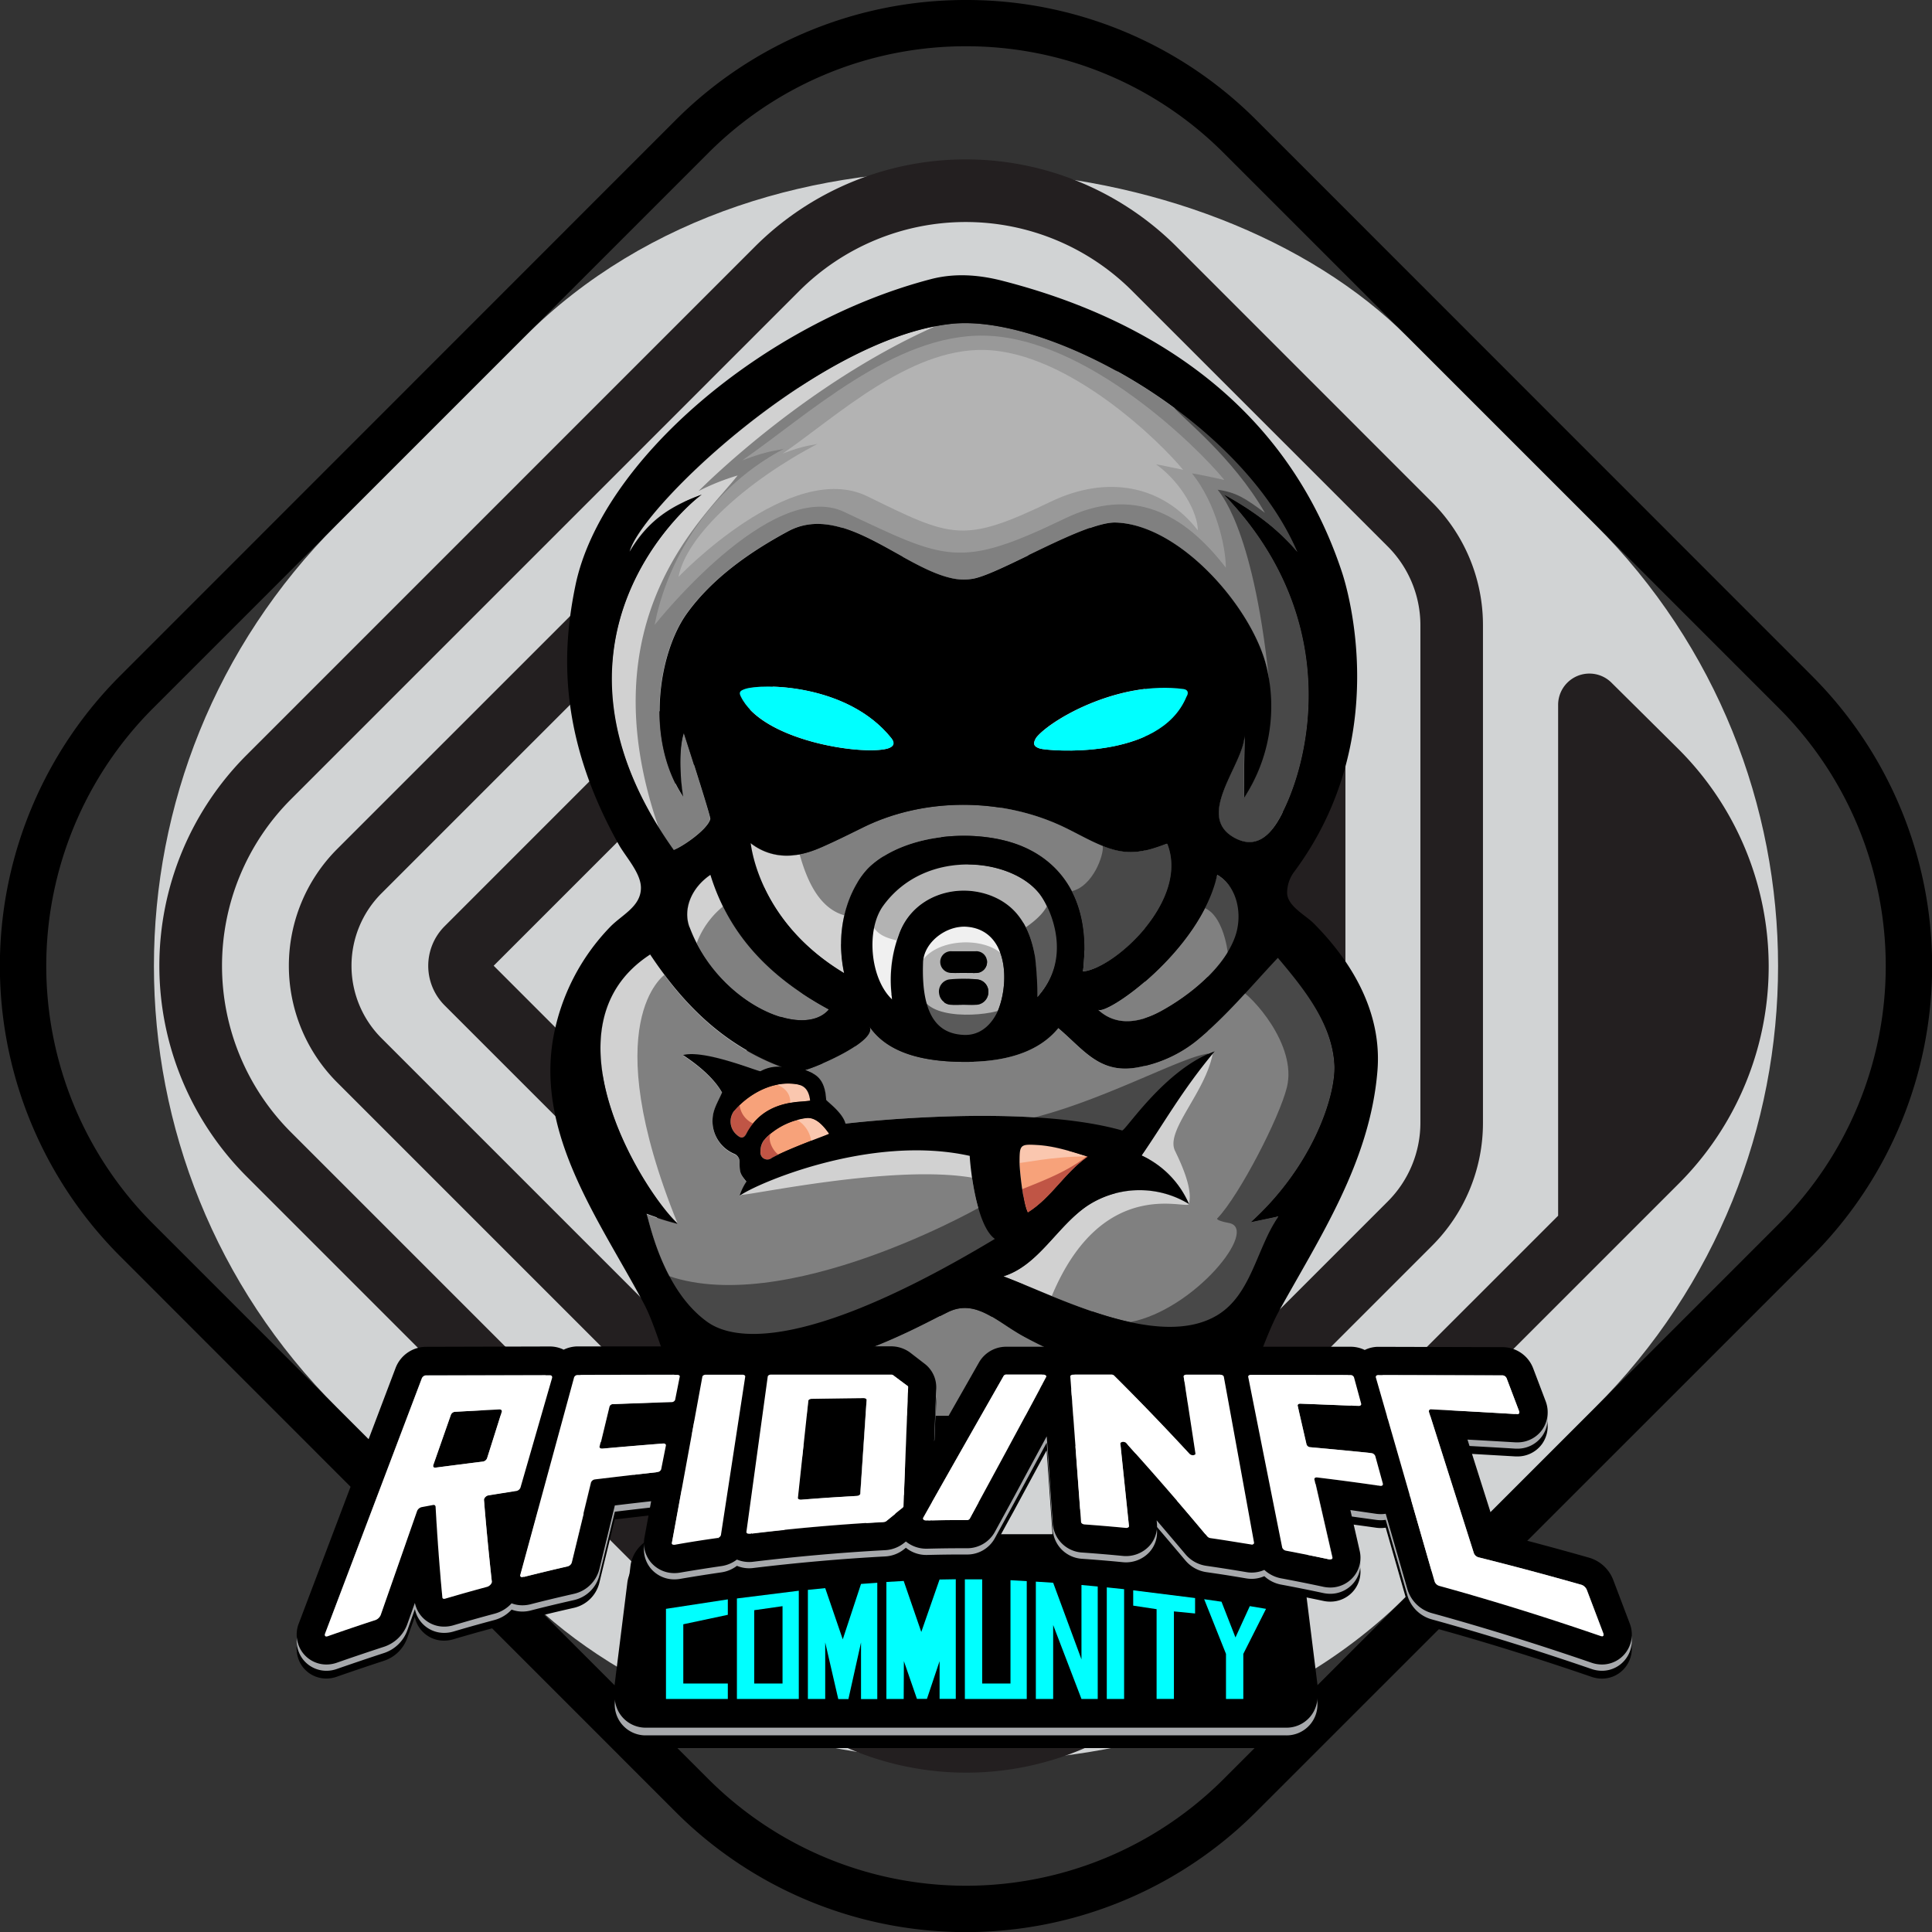
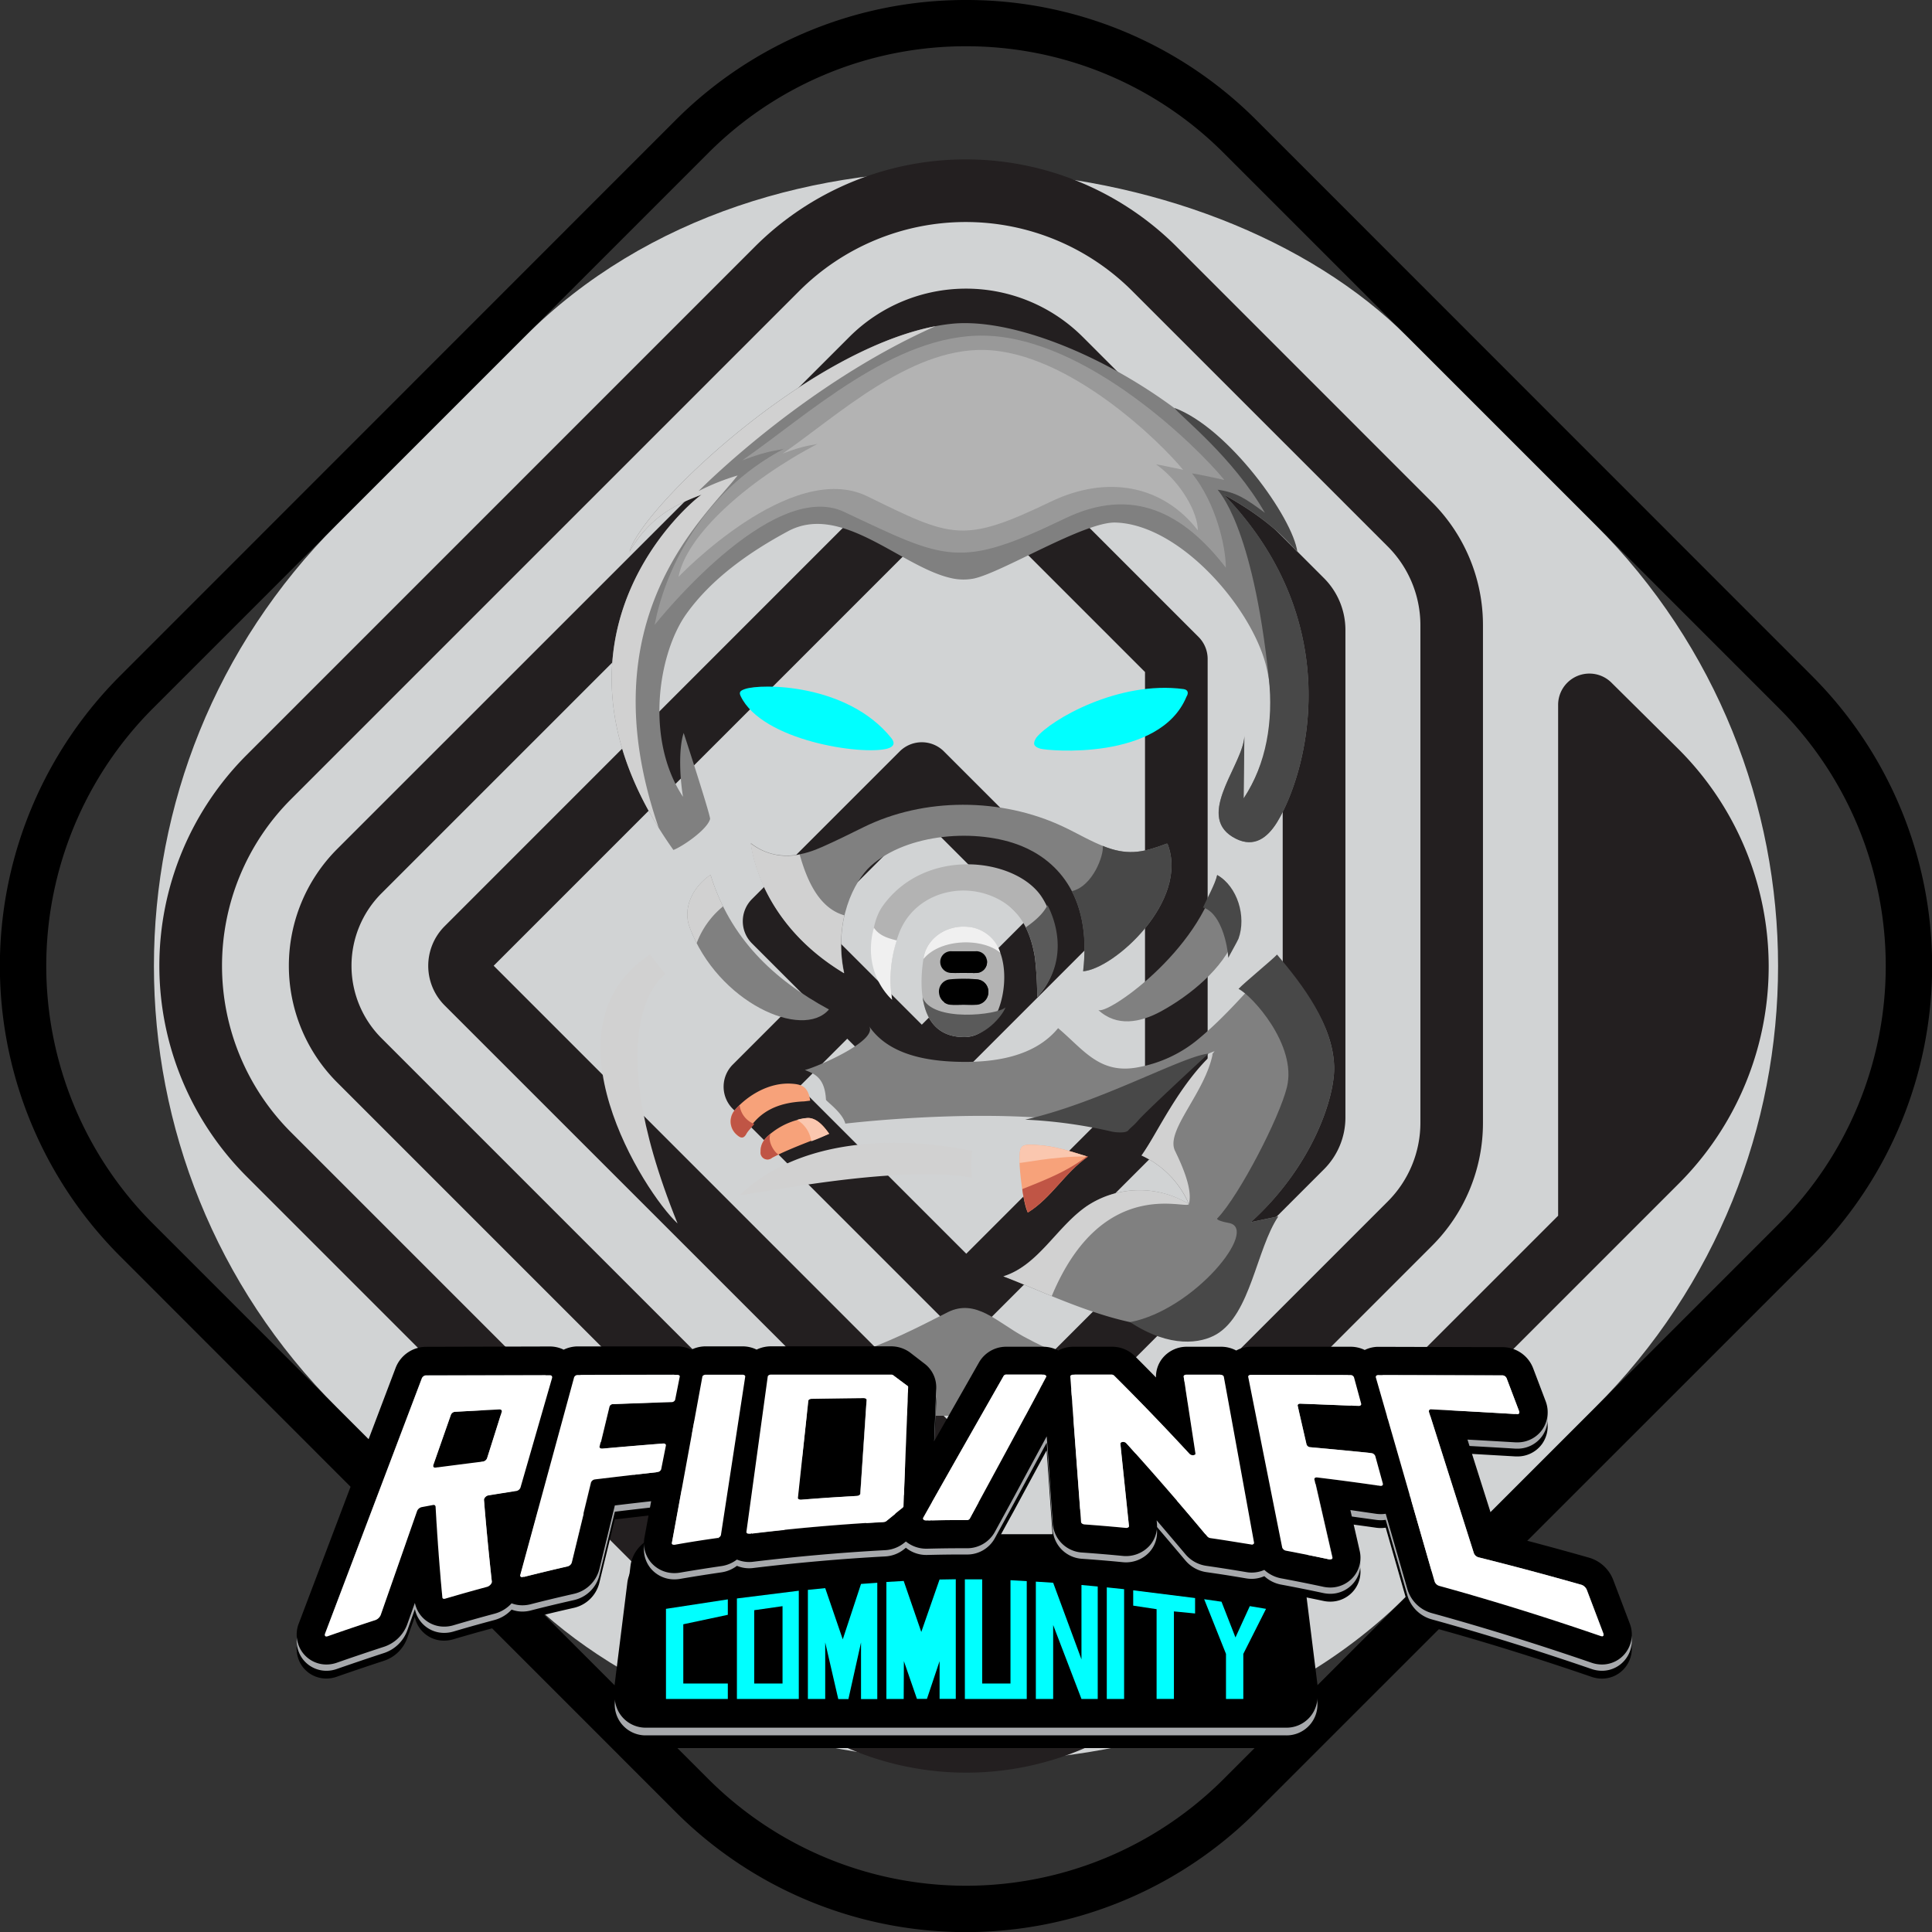
<svg xmlns="http://www.w3.org/2000/svg" id="Layer_1" data-name="Layer 1" viewBox="0 0 512 512">
  <rect x="0" y="0" width="512" height="512" fill="#333333" stroke="none" />
  <defs>
    <style>.cls-1{fill:#d1d3d4;}.cls-2{fill:#231f20;}.cls-3{fill:gray;}.cls-4{fill:#d1d1d1;}.cls-5{fill:#f7a27a;}.cls-6{fill:#c05545;}.cls-7{fill:#fac7af;}.cls-8{fill:#b3b3b3;}.cls-9{fill:#5a5a5a;}.cls-10{fill:#f0f0f0;}.cls-11{fill:#484848;}.cls-12{fill:#999;}.cls-13{fill:aqua;}.cls-14{fill:#a7a9ac;}.cls-15{fill:#fff;}</style>
  </defs>
  <rect class="cls-1" x="55.36" y="54.91" width="401.28" height="401.28" rx="165.47" transform="translate(-105.72 256.32) rotate(-45)" />
  <path d="M256,11.81a96.3,96.3,0,0,1,68.29,28.28L471.46,187.26a96.59,96.59,0,0,1,0,136.58L324.29,471a96.57,96.57,0,0,1-136.58,0L40.54,323.84a96.59,96.59,0,0,1,0-136.58L187.71,40.09A96.3,96.3,0,0,1,256,11.81M256-.45a108.52,108.52,0,0,0-77,31.88L31.88,178.6a108.74,108.74,0,0,0,0,153.91L179,479.68a108.78,108.78,0,0,0,153.92,0L480.12,332.51a108.73,108.73,0,0,0,0-153.91L333,31.43A108.52,108.52,0,0,0,256-.45Z" transform="translate(0 0.45)" />
  <path class="cls-2" d="M250.16,288.71l39.14-39.14a8.32,8.32,0,0,0,0-11.75l-39.14-39.13a8.29,8.29,0,0,0-11.74,0l-39.14,39.13a8.3,8.3,0,0,0,0,11.74l13.51,13.52L194.2,281.67a8.29,8.29,0,0,0,0,11.74l56,56a8.3,8.3,0,0,0,11.74,0l55.67-55.67a8.3,8.3,0,0,0,2.43-5.87V174.2a8.26,8.26,0,0,0-2.43-5.87l-51.06-51.07a14.86,14.86,0,0,0-21,0L117.84,245a14.84,14.84,0,0,0,0,21L245.58,393.71a14.84,14.84,0,0,0,21,0l84.24-84.24a19.41,19.41,0,0,0,5.73-13.83V166.55a19.43,19.43,0,0,0-5.73-13.83l-63.9-63.9a43.76,43.76,0,0,0-61.81,0L89.33,224.57a43.77,43.77,0,0,0,0,61.82L225.16,422.22a43.77,43.77,0,0,0,61.82,0l92.49-92.49A46,46,0,0,0,393,297V165.32a46,46,0,0,0-13.55-32.73L311.76,64.88a79.05,79.05,0,0,0-111.66,0L65.33,199.66a79,79,0,0,0,0,111.65L200.24,446.22a79,79,0,0,0,111.65,0l133-133a81.37,81.37,0,0,0-.25-115.32l-17.58-17.43a8.29,8.29,0,0,0-14.14,5.89V321.73L300.15,434.48a62.4,62.4,0,0,1-88.16,0L77.07,299.57a62.41,62.41,0,0,1,0-88.17L211.85,76.62a62.4,62.4,0,0,1,88.16,0l67.72,67.71a29.52,29.52,0,0,1,8.69,21V297a29.49,29.49,0,0,1-8.7,21l-92.48,92.49a27.14,27.14,0,0,1-38.34,0L101.07,274.65a27.15,27.15,0,0,1,0-38.33L236.83,100.56a27.13,27.13,0,0,1,38.33,0l63.9,63.9a3,3,0,0,1,.87,2.09V295.64a2.94,2.94,0,0,1-.87,2.09l-83,83L130.83,255.48,256.06,130.25l47.38,47.39V284.43L256.07,331.8l-44.26-44.26,12.72-12.72,13.89,13.89A8.3,8.3,0,0,0,250.16,288.71Zm-33.27-45,27.4-27.4,27.4,27.39-27.4,27.4Z" transform="translate(0 0.45)" />
  <path class="cls-3" d="M219.68,267.07c-14.8-8-26.24-19-31.38-35.68-5,3.4-7.35,9-5.55,13.88C190.17,265.22,212.72,275.24,219.68,267.07Z" transform="translate(0 0.45)" />
  <path class="cls-4" d="M191.62,239.75a57.09,57.09,0,0,1-3.32-8.36c-5,3.4-7.35,9-5.55,13.88a41.36,41.36,0,0,0,1.87,4.23A23,23,0,0,1,191.62,239.75Z" transform="translate(0 0.45)" />
  <path class="cls-5" d="M204.82,299.51c-1.71,1.27-3.32,2.73-3.25,5.2a1.84,1.84,0,0,0,3,1.69c4.66-2.57,14.93-6.18,15.18-6.38-1.55-2.22-3.51-4.37-5.87-4.18A19,19,0,0,0,204.82,299.51Z" transform="translate(0 0.45)" />
  <path class="cls-6" d="M201.57,304.71a1.84,1.84,0,0,0,3,1.69c.52-.29,1.11-.59,1.74-.89-1-.51-3-3.36-2.12-5.48C202.72,301.19,201.51,302.57,201.57,304.71Z" transform="translate(0 0.45)" />
  <path class="cls-7" d="M213.84,295.84a10.49,10.49,0,0,0-2.61.49A7.83,7.83,0,0,1,215,302a48.1,48.1,0,0,0,4.72-2C218.16,297.8,216.2,295.65,213.84,295.84Z" transform="translate(0 0.45)" />
  <path class="cls-8" d="M256.34,245.16c-5.5-.49-10.73,3-11.58,8.23-1.23,7.63-1.36,21,10.78,21,5.78,0,8.41-5.52,9.2-7.71C267.55,259,266.78,246.08,256.34,245.16Zm-4.17,6.5c2.14,0,4.27,0,6.41,0a2.82,2.82,0,0,1,3,2.75,2.91,2.91,0,0,1-3,3c-1.13.06-2.25,0-3.38,0s-2,.05-3,0a2.93,2.93,0,0,1-3-2.95A2.84,2.84,0,0,1,252.17,251.66Zm9.75,11.08a3.37,3.37,0,0,1-3.38,3.11c-1.06.06-2.13,0-3.2,0h0c-1.06,0-2.13.06-3.19,0a3.34,3.34,0,0,1-3.29-3,3.25,3.25,0,0,1,2.72-3.69,40.41,40.41,0,0,1,7.54,0A3.28,3.28,0,0,1,261.92,262.74Z" transform="translate(0 0.45)" />
  <path class="cls-9" d="M244.49,263.85c.82,5.59,3.66,10.55,11,10.54,5.46,0,10.09-5.5,11-7.9C264.53,268.54,247,270.54,244.49,263.85Z" transform="translate(0 0.45)" />
  <path class="cls-10" d="M265.09,252.05a9.79,9.79,0,0,0-8.75-6.89c-5.5-.49-10.73,3-11.58,8.23,0,.09,0,.19,0,.28C249.17,248.29,260.28,248,265.09,252.05Z" transform="translate(0 0.45)" />
  <path class="cls-3" d="M188.18,216.59c.16-.59-4.7-15.82-7-22.8-1.23,3.65-1.18,10.73-.18,16.92-10.17-15.37-6.51-38.11.9-48.48,6.73-9.41,16.8-16.44,26.88-21.87,14.21-7.67,30,9.38,43.2,12.38a14.53,14.53,0,0,0,6,.15c7.44-1.51,29.33-15.1,37.63-14.86,16.91.49,35.8,22.1,39.87,37.77a44.61,44.61,0,0,1-5.92,35.34l.2-16.73c-.09,7.71-13.62,21.64-2.31,27.35,4.88,2.47,8.39-.21,10.91-4.24,7.64-12.27,19.45-52.12-14-86.87,6.53,3.63,13.73,8.4,19.4,15.2-15.1-35.32-66.13-63.19-91.62-60.49C217,89.08,170,133.91,166.82,145.74c4.73-8,10.4-11.91,19.14-15.11h0l.06,0-.06,0c-3.11,2-46.92,38.7-7.5,94.17C180.9,223.88,187.44,219.39,188.18,216.59Z" transform="translate(0 0.45)" />
  <path class="cls-4" d="M195.47,125.56a59.67,59.67,0,0,0-10.34,4.13s27.51-28.06,62.81-43.7c-34.58,6.62-78,48.39-81.12,59.75,4.73-8,10.4-11.91,19.14-15.11h0l.06,0-.06,0c-3,1.94-43.87,36.16-11.37,88.37C155.39,163.59,186.63,136.84,195.47,125.56Z" transform="translate(0 0.45)" />
  <path class="cls-11" d="M329.79,194.41a9.77,9.77,0,0,1-.14,1.39l.12-.19C329.78,195.21,329.78,194.81,329.79,194.41Z" transform="translate(0 0.45)" />
  <path class="cls-11" d="M324.42,130.65c6.53,3.63,13.73,8.4,19.4,15.2-1.16-9.06-18.31-32.94-32.61-38.21,1.54,2.17,15.53,13,24,27.81-5.13-3.78-7.47-5.4-12.5-6.12.07.45,9.23,8.82,13.57,50.19,1.15,11-.6,22.42-6.7,31.62l.18-15.53-.12.19c-1.43,7.89-12.83,20.58-2.17,26,4.88,2.47,8.39-.21,10.91-4.24C346,205.25,357.84,165.4,324.42,130.65Z" transform="translate(0 0.45)" />
  <path class="cls-3" d="M309.44,223.27c-.09-.24-.31-.13-.36-.11-5.61,2.11-9.7,3.16-15.7,1-4.06-1.46-7.77-3.73-11.67-5.56-16.33-7.69-36.82-7.8-53,.23-3.58,1.77-7.16,3.55-10.81,5.16-4.12,1.83-11.74,4.54-18.93-1,.27,1.86,2.7,21.18,24.77,34.43-2.91-13.88,2.67-24.43,7-28.37,9.66-8.72,28.3-10.07,40-5.29,8.1,3.32,18.79,12,16.34,33.2C295.24,256.3,315.21,238.33,309.44,223.27Z" transform="translate(0 0.45)" />
  <path class="cls-11" d="M309.44,223.27c-.09-.24-.31-.13-.36-.11-5.61,2.11-9.7,3.16-15.7,1l-1.15-.44c.41,2.22-2.56,10.72-8.2,12,2.64,5.09,4.08,12,3,21.22C295.24,256.3,315.21,238.33,309.44,223.27Z" transform="translate(0 0.45)" />
  <path class="cls-4" d="M211.92,226a15.65,15.65,0,0,1-13-2.95c.27,1.86,2.7,21.18,24.77,34.43a35.26,35.26,0,0,1,.08-15.36C216.87,240.21,213.72,232.39,211.92,226Z" transform="translate(0 0.45)" />
  <path class="cls-8" d="M274.26,253.25a92.49,92.49,0,0,1,.61,10.53c9.41-10.34,3.56-23.2.95-26.89-7.05-10-30.39-12.95-41.74,2.55-4.73,6.39-3.58,19.5,2.33,25A34.49,34.49,0,0,1,238,247.59c3.48-10.49,15.38-14.54,25-10.49C270.18,240.06,273.1,246.19,274.26,253.25Z" transform="translate(0 0.45)" />
  <path class="cls-9" d="M277.6,239.43c-1.24,2.45-3.53,4.31-5.76,5.88a27.83,27.83,0,0,1,2.42,7.94,92.49,92.49,0,0,1,.61,10.53C283,254.88,280.31,244.61,277.6,239.43Z" transform="translate(0 0.45)" />
  <path class="cls-10" d="M231.59,245.4c-2.26,8.22.63,15.15,4.82,19.08a33.87,33.87,0,0,1,1.24-15.7C235.54,248.23,233.1,247.64,231.59,245.4Z" transform="translate(0 0.45)" />
  <path class="cls-5" d="M209.79,286.74c-5.84-.39-11.56,2.95-15.2,7.14a4.63,4.63,0,0,0,.66,6.41c.93.84,1.77,1.14,2.52-.28,3.16-6,8.48-8.2,14.88-8.56.59,0,1.17-.12,2.06-.21C214.18,287.48,212.43,286.91,209.79,286.74Z" transform="translate(0 0.45)" />
  <path class="cls-6" d="M196,292.44a18.55,18.55,0,0,0-1.37,1.44,4.63,4.63,0,0,0,.66,6.41c.93.84,1.77,1.14,2.52-.28.38-.71,1.66-2,2.09-2.59A6.14,6.14,0,0,1,196,292.44Z" transform="translate(0 0.45)" />
-   <path class="cls-7" d="M214.71,291.24c-.53-3.76-2.28-4.33-4.92-4.5a14.66,14.66,0,0,0-3.8.25c1.71.8,3.5,2.06,3.44,4.83a25.34,25.34,0,0,1,3.22-.37C213.24,291.41,213.82,291.33,214.71,291.24Z" transform="translate(0 0.45)" />
  <path class="cls-3" d="M338.54,253.45c-7.06,7.48-13.7,15.62-21.73,22.09a34.63,34.63,0,0,1-14.76,6.76c-10.52,2.22-14.75-4.46-21.64-10.28-6.35,7.76-17.36,9.19-26.77,8.91-8.44-.25-18.29-2-23.34-9.46,2.66,3.94-14.81,11.26-17,11.62,2.22,1,5.27,1.71,5.59,7.89,0,.38,4.38,3.38,5.13,6.34,0,0,46.91-5.66,73.29,1.81.85.24,11.24-16.19,24.57-21-8.83,10.56-13.58,19.33-19.39,27.63a25.16,25.16,0,0,1,12.56,12.88,25.15,25.15,0,0,0-27,.5c-8.05,5.5-12.86,15.74-22.18,18.65,13.94,5.22,41,19.61,56.57,10.36,9.06-5.38,10.43-17.47,16.26-26.24l-7.23,1.52C348,308.48,353.89,290,353.56,282c-.44-11-7.88-20.22-15-28.61Z" transform="translate(0 0.45)" />
  <path class="cls-4" d="M315.06,318.64c1.08-3.78-1.72-10.11-3.67-14.12-2.61-5.35,8-15.31,10-25.75-9.09,8.48-14.71,21.08-18.85,27a25.16,25.16,0,0,1,12.56,12.88,25.15,25.15,0,0,0-27,.5c-8.05,5.5-12.86,15.74-22.18,18.65,3.55,1.33,8,3.25,12.8,5.23C292.1,310.9,314.52,320.25,315.06,318.64Z" transform="translate(0 0.45)" />
  <path class="cls-11" d="M271.67,296.27a127.29,127.29,0,0,1,23,3.17c.5.12,3.59.55,4.32-.31s1.46-1.25,2.69-2.71c2-2.31,15.61-14.92,18.6-17.65C313.37,279.43,291.41,291.82,271.67,296.27Z" transform="translate(0 0.45)" />
  <path class="cls-11" d="M353.56,282c-.44-11-8.05-21.1-15.13-29.48-1.34,1.44-8.8,7.55-10.21,9.1,3.57,1.73,15.52,14.86,12.84,26-2,8.2-12.69,28.78-18.36,34.71-.81.54,2,1.15,3,1.33,8.09,1.55-9.19,23-26.21,26.27,10.64,7,18.84,5.62,22.91,3.21,9.05-5.39,10.52-22.45,16.35-31.22l-7.23,1.52C348,308.48,353.89,290,353.56,282Z" transform="translate(0 0.45)" />
  <path class="cls-5" d="M288.3,306.08c-4.66-1.46-8.94-2.84-13.4-3.09-4.64-.27-4.7,0-4.71,4.7,0,1.79.89,10.64,2.19,13.2C278.68,317,282.11,310.38,288.3,306.08Z" transform="translate(0 0.45)" />
  <path class="cls-7" d="M288,306c-4.55-1.43-8.75-2.75-13.12-3-4.64-.27-4.7,0-4.71,4.7,0,.27,8.92-1.76,17.8-1.67Z" transform="translate(0 0.45)" />
  <path class="cls-5" d="M288,306l0,0h.11Z" transform="translate(0 0.45)" />
  <path class="cls-6" d="M288,306c-5.15,4-11,6.23-17.09,8.68a30.1,30.1,0,0,0,1.48,6.19c6.3-3.93,9.73-10.51,15.92-14.81l-.2-.07Z" transform="translate(0 0.45)" />
-   <path class="cls-3" d="M263.66,328c-5.24-3.78-6.66-20.83-6.66-22-26.5-5.89-57.17,7.65-61,10.6a14.39,14.39,0,0,1,1.82-3.78c-1.61-2.08-1.8-2.39-1.81-5a2.34,2.34,0,0,0-1.53-2.42,9.42,9.42,0,0,1-5.48-10.4c.33-1.95,1.5-3.75,2.36-5.79-3-5.42-9.9-9.56-10.33-9.93,5.67-1.52,19.86,4.39,20.52,4.29a9.6,9.6,0,0,1,5.76-1.15c-15.37-5.72-26.11-16.4-35-29.79-29.39,19.1-1.69,63,7.25,71.28a76.74,76.74,0,0,1-8.21-2.58c.72,1.81,4,19.68,15.72,28.46C190.86,352.52,206.58,362.25,263.66,328Z" transform="translate(0 0.45)" />
  <path class="cls-4" d="M257.61,304.57s-39.2-9.61-61.49,11.64c2.36.24,40.45-8.16,61.49-4.57A31,31,0,0,1,257.61,304.57Z" transform="translate(0 0.45)" />
-   <path class="cls-11" d="M259.79,319.39c-1.91,1.13-56.83,31.75-87.08,16.42,6.84,18.89,17.7,20,26.81,19.71,12.94-.36,33.06-7.74,65-26.92C264.51,326,260.82,323.65,259.79,319.39Z" transform="translate(0 0.45)" />
  <path class="cls-4" d="M176.31,257.71c-1.12-1.52-2.94-3.61-4-5.21-29.39,19.1-1.69,63,7.25,71.28C157.88,270.22,176,258,176.31,257.71Z" transform="translate(0 0.45)" />
  <path class="cls-3" d="M307.68,267.57c7.53-4.11,16.6-11.37,19.61-19.67,2.11-5.83.67-13.39-4.72-16.46C318.09,251.62,292.9,269,291,267.15,295.88,271.76,302.19,270.56,307.68,267.57Z" transform="translate(0 0.45)" />
  <path class="cls-11" d="M322.57,231.44c-.52,2.32-2.77,6.39-3.76,8.6,4.25,1.21,6.34,8.45,6.7,13.35.25-.55,2.5-4.51,2.71-5.08C330.33,242.48,328,234.51,322.57,231.44Z" transform="translate(0 0.45)" />
  <path class="cls-3" d="M271.33,353.78c-7.12-3.86-12.71-10.15-20.13-6.5-8.95,4.39-33.39,18.57-62.1,16.85,1.81,6,10.45,10.48,16.58,10.5l95.14.25c11.28,0,14.93-2.45,21.88-11.49C305,368,286.19,361.84,271.33,353.78Z" transform="translate(0 0.45)" />
  <path class="cls-11" d="M277.63,357c.31.68.59,1.36.84,2.06,1.89,5.12.27,10.52-3,14.56l-.9,1.23,26.22.07c11.28,0,14.93-2.45,21.88-11.49C307.39,367.38,291.3,363.33,277.63,357Z" transform="translate(0 0.45)" />
  <path d="M186,130.62l.06,0Z" transform="translate(0 0.45)" />
-   <path d="M341.1,236a9.3,9.3,0,0,1,1.84-5.37c26.23-35.24,14.11-75.13,12.74-79.3-17.55-53.38-64.75-70.87-90-77.36-6.37-1.64-12.73-2.08-19-.44-44.23,11.55-87.42,48.21-94.2,81.24-3.27,15.91-5.1,39,11.52,68.63,1.85,3.29,6,7.67,5.85,11.64-.14,4.84-5.13,7-8.2,10.2a56.67,56.67,0,0,0-15,29.16c-4.68,26.07,12.41,48.83,24,70.65,5.23,9.84,8.28,30.16,19.06,35.32,7.62,3.65,111.43,3.7,131.59.32,6.39-1.08,12.45-24.23,17.5-33.42,10.65-19.39,24.28-39.62,26.24-64,1.22-15.15-6.48-28.53-16.82-38.94C345.94,242,341,239.64,341.1,236ZM186,130.62h0c-8.74,3.2-14.41,7.13-19.14,15.11C170,133.91,217,89.08,252.2,85.36c25.49-2.7,76.52,25.17,91.62,60.49-5.67-6.8-12.87-11.57-19.4-15.2,33.42,34.75,21.61,74.6,14,86.87-2.52,4-6,6.71-10.91,4.24-11.31-5.71,2.22-19.64,2.31-27.35l-.2,16.73a44.61,44.61,0,0,0,5.92-35.34c-4.07-15.67-23-37.28-39.87-37.77-8.3-.24-30.19,13.35-37.63,14.86a14.53,14.53,0,0,1-6-.15c-13.24-3-29-20.05-43.2-12.38-10.08,5.43-20.15,12.46-26.88,21.87-7.41,10.37-11.07,33.11-.9,48.48-1-6.19-1.05-13.27.18-16.92,2.25,7,7.11,22.21,7,22.8-.74,2.8-7.28,7.29-9.69,8.2C139.07,169.32,182.88,132.63,186,130.62Zm84.71,93.15c-11.67-4.78-30.31-3.43-40,5.29-4.36,3.94-9.94,14.49-7,28.37-22.07-13.25-24.5-32.57-24.77-34.43,7.19,5.53,14.81,2.82,18.93,1,3.65-1.61,7.23-3.39,10.81-5.16,16.22-8,36.71-7.92,53-.23,3.9,1.83,7.61,4.1,11.67,5.56,6,2.16,10.09,1.11,15.7-1,.05,0,.27-.13.36.11,5.77,15.06-14.2,33-22.4,33.7C289.49,235.81,278.8,227.09,270.7,223.77Zm-7.62,13.33c-9.67-4-21.57,0-25,10.49a34.49,34.49,0,0,0-1.62,16.89c-5.91-5.54-7.06-18.65-2.33-25,11.35-15.5,34.69-12.52,41.74-2.55,2.61,3.69,8.46,16.55-.95,26.89a92.49,92.49,0,0,0-.61-10.53C273.1,246.19,270.18,240.06,263.08,237.1Zm1.66,29.58c-.79,2.19-3.55,7.39-9.33,7.13s-11.38-3.59-10.8-19.22c.2-5.34,6.23-9.92,11.73-9.43C266.78,246.08,267.55,259,264.74,266.68Zm-52.09,24.77c-6.4.36-11.72,2.6-14.88,8.56-.75,1.42-1.59,1.12-2.52.28a4.63,4.63,0,0,1-.66-6.41c3.64-4.19,9.36-7.53,15.2-7.14,2.64.17,4.39.74,4.92,4.5C213.82,291.33,213.24,291.41,212.65,291.45Zm7.06,8.57c-.25.2-10.52,3.81-15.18,6.38a1.84,1.84,0,0,1-3-1.69c-.07-2.47,1.54-3.93,3.25-5.2a19,19,0,0,1,9-3.67C216.2,295.65,218.16,297.8,219.71,300Zm-37-54.75c-1.8-4.85.53-10.48,5.55-13.88,5.14,16.69,16.58,27.68,31.38,35.68C212.72,275.24,190.17,265.22,182.75,245.27Zm14.66-63.12c4.29-1.51,27.15-1.51,38.79,13,1.07,1.33.7,2.28-1,2.78-6.87,1.87-33.28-2.09-38.92-13.87C195.73,182.91,196.23,182.57,197.41,182.15ZM274.63,195c3.89-4.82,21.88-15.16,39-12.87,1.28.17,1.36,1.11.8,2-7.05,17.12-36.91,14.39-38.82,13.79C273.87,197.4,273.66,196.6,274.63,195Zm47.94,36.4c5.39,3.07,6.83,10.63,4.72,16.46-3,8.3-12.08,15.56-19.61,19.67-5.49,3-11.8,4.19-16.7-.42C292.9,269,318.09,251.62,322.57,231.44ZM171.34,321.2a76.74,76.74,0,0,0,8.21,2.58c-8.94-8.29-36.64-52.18-7.25-71.28,8.9,13.39,19.64,24.07,35,29.79a9.6,9.6,0,0,0-5.76,1.15c-.66.1-14.85-5.81-20.52-4.29.43.37,7.29,4.51,10.33,9.93-.86,2-2,3.84-2.36,5.79a9.42,9.42,0,0,0,5.48,10.4,2.34,2.34,0,0,1,1.53,2.42c0,2.65.2,3,1.81,5a14.39,14.39,0,0,0-1.82,3.78c3.83-2.95,34.5-16.49,61-10.6,0,1.21,1.42,18.26,6.66,22-57.08,34.3-72.8,24.57-76.6,21.71C175.38,340.88,172.06,323,171.34,321.2Zm129.48,53.68-95.14-.25c-6.13,0-14.77-4.54-16.58-10.5,28.71,1.72,53.15-12.46,62.1-16.85,7.42-3.65,13,2.64,20.13,6.5,14.86,8.06,33.63,14.23,51.37,9.61C315.75,372.43,312.1,374.91,300.82,374.88Zm30.7-51.45,7.23-1.52c-5.83,8.77-7.2,20.86-16.26,26.24-15.55,9.25-42.63-5.14-56.57-10.36,9.32-2.91,14.13-13.15,22.18-18.65a25.15,25.15,0,0,1,27-.5,25.16,25.16,0,0,0-12.56-12.88c5.81-8.3,10.56-17.07,19.39-27.63-13.33,4.81-23.72,21.24-24.57,21-26.38-7.47-73.29-1.81-73.29-1.81-.75-3-5.11-6-5.13-6.34-.32-6.18-3.37-6.94-5.59-7.89,2.18-.36,19.65-7.68,17-11.62,5,7.5,14.9,9.21,23.34,9.46,9.41.28,20.42-1.15,26.77-8.91,6.89,5.82,11.12,12.5,21.64,10.28a34.63,34.63,0,0,0,14.76-6.76c8-6.47,14.67-14.61,21.73-22.09l.06-.06c7.08,8.39,14.52,17.65,15,28.61C353.89,290,348,308.48,331.52,323.43Zm-61.33-15.74c0-4.7.07-5,4.71-4.7,4.46.25,8.74,1.63,13.4,3.09-6.19,4.3-9.62,10.88-15.92,14.81C271.08,318.33,270.19,309.48,270.19,307.69Z" transform="translate(0 0.45)" />
  <path d="M259.12,259.1a40.41,40.41,0,0,0-7.54,0,3.25,3.25,0,0,0-2.72,3.69,3.34,3.34,0,0,0,3.29,3c1.06.07,2.13,0,3.19,0h0c1.07,0,2.14.05,3.2,0a3.37,3.37,0,0,0,3.38-3.11A3.28,3.28,0,0,0,259.12,259.1Z" transform="translate(0 0.45)" />
  <path d="M252.2,257.39c1,.06,2,0,3,0s2.25.05,3.38,0a2.91,2.91,0,0,0,3-3,2.82,2.82,0,0,0-3-2.75c-2.14,0-4.27,0-6.41,0a2.84,2.84,0,0,0-3,2.78A2.93,2.93,0,0,0,252.2,257.39Z" transform="translate(0 0.45)" />
  <path class="cls-12" d="M173.48,165.17s30.85-39.13,50.26-29.95c27.19,12.84,30.52,15.19,58.5,1.72,17.95-8.64,31.43-1.44,42.62,13.05,0-5.58-2.64-17.15-8.94-24.94-.21-.26,8.54,1.69,8.54,1.69C317.54,118.2,288,89,260.88,88.5c-23.95-.48-47.09,21.26-64.19,33.06,7.4-2.88,10.36-2.7,11.2-3.15C185.11,130.41,176,151.86,173.48,165.17Z" transform="translate(0 0.45)" />
  <path class="cls-8" d="M179.81,152.43s29.77-31.26,50.06-21.35c22.43,11,25.33,12.61,48.57,1.43,14.9-7.17,29.67-4.45,39,7.59,0-4.64-4.33-12.61-11-17.46-.23-.16,7.09,1.41,7.09,1.41-5.74-7.09-30.3-31.31-52.79-31.76-19.88-.4-39.1,17.66-53.3,27.45,6.15-2.39,8.6-2.24,9.3-2.61C197.79,127.09,181.94,141.38,179.81,152.43Z" transform="translate(0 0.45)" />
  <path class="cls-13" d="M235.21,197.93c1.69-.5,2.06-1.45,1-2.78-11.64-14.51-34.5-14.51-38.79-13-1.18.42-1.68.76-1.12,1.91C201.93,195.84,228.34,199.8,235.21,197.93Z" transform="translate(0 0.45)" />
  <path class="cls-13" d="M314.44,184.16c.56-.88.48-1.82-.8-2-17.13-2.29-35.12,8.05-39,12.87-1,1.56-.76,2.36,1,2.91C277.53,198.55,307.39,201.28,314.44,184.16Z" transform="translate(0 0.45)" />
  <path d="M335,410.69H177c-4.9,0-9.33,3.72-9.91,8.37L163,452.54a8.19,8.19,0,0,0,8.34,9.4H340.7a8.19,8.19,0,0,0,8.35-9.4l-4.17-33.48C344.3,414.41,339.87,410.69,335,410.69Z" transform="translate(0 0.45)" />
  <path d="M340.7,462.81H171.29a9.07,9.07,0,0,1-9.21-10.38L166.25,419c.63-5,5.46-9.13,10.78-9.13H335c5.32,0,10.15,4.1,10.78,9.13l4.17,33.48a9.07,9.07,0,0,1-9.22,10.38ZM177,411.57c-4.46,0-8.52,3.41-9,7.6l-4.17,33.48a7.45,7.45,0,0,0,1.74,5.94,7.53,7.53,0,0,0,5.73,2.47H340.7a7.53,7.53,0,0,0,5.74-2.47,7.45,7.45,0,0,0,1.74-5.94L344,419.17c-.52-4.19-4.58-7.6-9-7.6Z" transform="translate(0 0.45)" />
  <path class="cls-14" d="M335,408.2H177c-4.9,0-9.33,3.72-9.91,8.37L163,450.05a8.18,8.18,0,0,0,8.34,9.39H340.7a8.18,8.18,0,0,0,8.35-9.39l-4.17-33.48C344.3,411.92,339.87,408.2,335,408.2Z" transform="translate(0 0.45)" />
  <path d="M335,406.13H177c-4.9,0-9.33,3.72-9.91,8.36L163,448a8.19,8.19,0,0,0,8.34,9.4H340.7a8.19,8.19,0,0,0,8.35-9.4l-4.17-33.48C344.3,409.85,339.87,406.13,335,406.13Z" transform="translate(0 0.45)" />
  <path class="cls-13" d="M181.08,445.7h11.8v4.09H176.49V425.91l16.39-2.51v4.09L181.08,430Z" transform="translate(0 0.45)" />
  <path class="cls-13" d="M211.69,421.11v28.68h-16.4V423.16Zm-4.31,4.09-7.5,1.07V445.7h7.5Z" transform="translate(0 0.45)" />
  <path class="cls-13" d="M218.69,449.79H214.1V420.88l4.59-.46L223.34,434l4.84-14.69,4.31-.31v30.82h-4.31v-15l-3.34,15h-2.69l-3.46-15Z" transform="translate(0 0.45)" />
  <path class="cls-13" d="M239.49,449.79H234.9v-31l4.59-.27,4.66,13.52,4.84-13.9,4.3-.07v31.7H249v-10l-3.35,10H243l-3.46-10Z" transform="translate(0 0.45)" />
  <path class="cls-13" d="M267.79,418.32l4.31.24v31.23H255.7v-31.7l4.59,0V445.7h7.5Z" transform="translate(0 0.45)" />
  <path class="cls-13" d="M279.1,449.79h-4.59V418.7l4.59.3,7.5,20.3V419.59l4.31.4v29.8H286.6l-7.5-19.59Z" transform="translate(0 0.45)" />
  <path class="cls-13" d="M297.9,449.79h-4.59V420.22l4.59.48Z" transform="translate(0 0.45)" />
  <path class="cls-13" d="M306.51,426l-6.2-.94V421l16.4,2.05v4.09l-5.61-.55v23.19h-4.59Z" transform="translate(0 0.45)" />
  <path class="cls-13" d="M329.49,437.85v11.94H324.9V437.85l-5.78-14.49,4.59.66,3.7,9.47,3.8-8.3,4.3.72Z" transform="translate(0 0.45)" />
  <path d="M129.08,389.7q2-6.26,3.87-12.26a.5.5,0,0,0-.53-.69h0l-11.84.63a1.33,1.33,0,0,0-1.08.83l-4.64,13.26c-.15.42,0,.73.46.73h.11c4.22-.56,8.41-1.09,12.6-1.61A1.41,1.41,0,0,0,129.08,389.7Z" transform="translate(0 0.45)" />
  <path d="M228.86,373.8h0q-6.9.07-13.8.19c-.45,0-.84.24-.87.53l-2.76,25.69c0,.3.27.52.71.52h.1q7.43-.6,14.82-1c.48,0,.88-.3.91-.61q.87-12.94,1.67-24.83C229.65,374,229.3,373.8,228.86,373.8Z" transform="translate(0 0.45)" />
  <path d="M431.88,433.48l-3.66-9.66-.7-1.84a9.81,9.81,0,0,0-6.3-5.87h0c-8.18-2.33-16.4-4.54-24.47-6.59l-4.41-13.87-3.44-10.87,12.78.74.49,0a8,8,0,0,0,6.58-3.43,8.13,8.13,0,0,0,.86-7.48l-1.8-4.76-1.5-3.94a8.7,8.7,0,0,0-8-5.62q-16.49-.06-33-.09h0a8.31,8.31,0,0,0-3.64.83,8.58,8.58,0,0,0-3.7-.85l-26.36-.05h0a8.35,8.35,0,0,0-4,1,8.51,8.51,0,0,0-4-1h-9.06A8.26,8.26,0,0,0,308.1,363a7.83,7.83,0,0,0-1.89,5.3q-2.82-2.88-5.66-5.72h0a8.52,8.52,0,0,0-6-2.42H284.4a8.6,8.6,0,0,0-3.95,1,8.66,8.66,0,0,0-4-1h-9.73a8.31,8.31,0,0,0-7.25,4.1l-5.82,10.24q-3,5.25-6.08,10.68l.54-14a7.83,7.83,0,0,0-3.19-6.6l-3.75-2.79a8.48,8.48,0,0,0-5.08-1.67h0l-31.8,0a8.67,8.67,0,0,0-3.81.87,8.41,8.41,0,0,0-3.73-.86H187a8.58,8.58,0,0,0-3.78.88,8.28,8.28,0,0,0-3.73-.87h0l-26.37.05a8.57,8.57,0,0,0-3.74.87,8.19,8.19,0,0,0-3.68-.85h0q-16.46,0-32.87.09a8.7,8.7,0,0,0-8,5.62l-13.34,35.2L79.2,433.48A8.05,8.05,0,0,0,80,441a7.85,7.85,0,0,0,6.48,3.38,8.28,8.28,0,0,0,2.77-.48c4.2-1.47,8.42-2.89,12.55-4.24a9.83,9.83,0,0,0,6.12-6l2-5.61a7.88,7.88,0,0,0,7.77,6.29,8.53,8.53,0,0,0,2.39-.35c4.42-1.29,6.57-1.9,11-3.09a9.29,9.29,0,0,0,4.47-2.74,7.92,7.92,0,0,0,2.88.53,8.81,8.81,0,0,0,2.1-.26c3.84-1,7.72-1.92,11.53-2.78a9,9,0,0,0,6.74-6.51l.66-2.73,3.45-14.18q4.81-.58,9.62-1.12l-1.78,9.69a7.9,7.9,0,0,0,1.69,6.48,8.11,8.11,0,0,0,6.25,2.88,8.9,8.9,0,0,0,1.46-.12c3.66-.63,7.36-1.21,11-1.74a8.85,8.85,0,0,0,4.11-1.73,8.44,8.44,0,0,0,3.24.65,9.45,9.45,0,0,0,1.07-.07c11.67-1.42,23.45-2.45,35-3.07a8.75,8.75,0,0,0,5-1.92l.47-.38a8.52,8.52,0,0,0,5.39,1.91h.21c3.86-.08,6-.11,9.32-.11h1.22a8.36,8.36,0,0,0,7.42-4.3q2.5-4.65,5-9.16c3-5.56,5.93-10.94,8.76-16.2l.25,3.37L279,407.17a8.3,8.3,0,0,0,7.85,7.56c3.57.25,7.18.55,10.74.9a8.46,8.46,0,0,0,7-2.65,7.85,7.85,0,0,0,2-6.09l-.07-.7c2.56,3,5.11,6,7.64,9a8.89,8.89,0,0,0,5.52,3.07c4.24.62,6.32.94,10.58,1.66a8.84,8.84,0,0,0,1.44.12,8.29,8.29,0,0,0,3.36-.7,8.9,8.9,0,0,0,4.42,2.22c3.72.7,7.5,1.46,11.24,2.25a8.47,8.47,0,0,0,1.8.19,8,8,0,0,0,6.3-3,7.87,7.87,0,0,0,1.51-6.72l-.55-2.44-1.92-8.37c2.3.31,4.6.62,6.89.95a9.42,9.42,0,0,0,1.2.08,9.08,9.08,0,0,0,1.28-.1L373,424.51a9.34,9.34,0,0,0,6.43,6.27c13.79,3.79,28,8.22,42.34,13.15a8.51,8.51,0,0,0,2.76.47,7.85,7.85,0,0,0,6.48-3.38A8,8,0,0,0,431.88,433.48Zm-302.8-9.76c-4.42,1.2-6.64,1.82-11.1,3.13a1.1,1.1,0,0,1-.29,0,.42.42,0,0,1-.46-.38c-.79-8.26-1.36-16.3-1.81-24.08a.44.44,0,0,0-.49-.42h-.17l-3,.55a1.8,1.8,0,0,0-1.22,1.06q-4.62,13.2-9.65,27.58a2.44,2.44,0,0,1-1.38,1.35q-6.3,2.06-12.7,4.29a.77.77,0,0,1-.31.06c-.36,0-.51-.3-.32-.79,9.49-25,18-47.43,25.6-67.55a1.28,1.28,0,0,1,1.07-.8l31.74-.09-8.37,30.71c-2.57.4-4,.64-6.8,1.09-.62.1-1.22.72-1.18,1.21q.87,10.5,2.08,21.63C130.39,422.83,129.75,423.54,129.08,423.72Zm28.62-28.36a1.26,1.26,0,0,0-1,.81q-2.49,10.26-5.16,21.23a1.57,1.57,0,0,1-1.13,1q-5.82,1.32-11.7,2.82l-.27,0a.44.44,0,0,1-.47-.61l4.68-17.18a8.71,8.71,0,0,0,2.51-4l8.37-29.07a7.94,7.94,0,0,0,.3-2.74l24.85,0-1.34,7.27-14.79.51a1,1,0,0,0-1,.66L159,386.61c-.09.34.17.59.59.59h.09q7.84-.7,15.62-1.32l-.79,4.3-.6,3.28Q165.82,394.35,157.7,395.36Zm21.16,17.34-.21,0c-.39,0-.65-.22-.59-.55q1.33-7.23,2.59-14.15a8.15,8.15,0,0,0,2-3.88l1.24-6.26v0a7.89,7.89,0,0,0-.51-4.71c.19-1.05.39-2.1.58-3.15a8.05,8.05,0,0,0,2.34-4.26l.6-3,.61-3.06a7.74,7.74,0,0,0,.13-2H196l-2.76,20.07-2.83,20.56a7.91,7.91,0,0,0,.07,2.57,1.47,1.47,0,0,1-.42.13Q184.47,411.74,178.86,412.7Zm55.29-6.06c-11.77.63-23.57,1.67-35.47,3.12l3-19.65,3.19-20.86a7.11,7.11,0,0,0,.07-1.66l31.17,0h0a1,1,0,0,1,.61.17c1.5,1.12,2.25,1.69,3.77,2.81a.36.36,0,0,1,.17.31q-.53,13.54-1.11,28.43c-.47.85-.95,1.69-1.43,2.54a7.87,7.87,0,0,0-.9,2.64c-.72.58-1.42,1.14-2.38,1.93A1.2,1.2,0,0,1,234.15,406.64Zm22.87-.89a1,1,0,0,1-.83.38H255c-3.36,0-5.45,0-9,.1a7.91,7.91,0,0,0,.95-3.44l.05-1.4c6.68-11.83,13-23,19-33.51a.84.84,0,0,1,.74-.31h9.43a9,9,0,0,0,0,1l.11,1.44C270.29,381.29,263.85,393.13,257,405.75Zm74.71,6.85-.2,0c-4.31-.73-6.46-1.06-10.75-1.69a1.36,1.36,0,0,1-.85-.45c-7.28-8.75-14.42-17-21.46-24.72a1.12,1.12,0,0,0-.82-.32c-.4,0-.76.18-.73.51q1.09,10.48,2.27,21.76c0,.3-.28.52-.71.52h-.12c-3.65-.36-7.3-.66-10.93-.92-.49,0-.91-.33-.93-.65-.92-12.34-1.78-24-2.6-35a7.77,7.77,0,0,0,.87-4.09h9.77a1.06,1.06,0,0,1,.72.25c6.56,6.56,13.22,13.46,20,20.77a1.22,1.22,0,0,0,.87.35c.4,0,.74-.19.68-.52q-1.6-10.51-3.11-20.31c-.05-.29.27-.52.71-.52h9a8.19,8.19,0,0,0,.13,2l1.68,8.42L332,412.54A.75.75,0,0,1,331.73,412.6Zm17.36-17.78H349c-.4,0-.66.24-.58.57q2.28,10,4.71,20.6c.08.34-.15.57-.53.57a1,1,0,0,1-.24,0q-5.73-1.21-11.42-2.28a1.34,1.34,0,0,1-1.06-.88l-.07-.34a8.15,8.15,0,0,0-.08-2.31l-5.24-28.88-2.59-14.22,25.32.05a8,8,0,0,0,.3,2.74l1.56,5.43c-4.83-.2-9.64-.4-14.45-.57h0c-.43,0-.71.26-.64.59.92,4,1.39,6.08,2.35,10.25a1.11,1.11,0,0,0,1,.72q7.67.69,15.37,1.47l2.5,8.67Q357.06,395.82,349.09,394.82Zm75.48,42.1a.77.77,0,0,1-.31-.06c-14.62-5-28.85-9.45-42.82-13.29a1.92,1.92,0,0,1-1.22-1.12q-3.45-12-6.67-23.19a7.94,7.94,0,0,0,.17-4.78l-1.19-4.36-.79-2.92a8.46,8.46,0,0,0-2.93-4.39c-.41-1.44-.82-2.86-1.23-4.28a7.9,7.9,0,0,0,.37-5.24l-.41-1.49-1.12-4.11,31.8.09a1.27,1.27,0,0,1,1.07.8l3.3,8.7c.17.44,0,.78-.45.78h-.05q-11.44-.69-22.81-1.28h0a.51.51,0,0,0-.54.69q5.58,17.58,11.88,37.42a1.87,1.87,0,0,0,1.23,1.11q13.49,3.36,27.34,7.29a2.45,2.45,0,0,1,1.38,1.34c1.72,4.52,2.59,6.82,4.36,11.5C425.08,436.62,424.93,436.92,424.57,436.92Z" transform="translate(0 0.45)" />
-   <path class="cls-14" d="M129.08,387.62q2-6.25,3.87-12.26a.5.5,0,0,0-.53-.69h0l-11.84.63a1.3,1.3,0,0,0-1.08.83l-4.64,13.25c-.15.42,0,.73.46.73h.11c4.22-.55,8.41-1.09,12.6-1.61A1.41,1.41,0,0,0,129.08,387.62Z" transform="translate(0 0.45)" />
+   <path class="cls-14" d="M129.08,387.62q2-6.25,3.87-12.26a.5.5,0,0,0-.53-.69h0l-11.84.63a1.3,1.3,0,0,0-1.08.83c-.15.42,0,.73.46.73h.11c4.22-.55,8.41-1.09,12.6-1.61A1.41,1.41,0,0,0,129.08,387.62Z" transform="translate(0 0.45)" />
  <path class="cls-14" d="M228.86,371.72h0q-6.9.07-13.8.19c-.45,0-.84.24-.87.53l-2.76,25.69c0,.3.27.52.71.52h.1q7.43-.6,14.82-1c.48,0,.88-.29.91-.61q.87-12.93,1.67-24.83C229.65,371.94,229.3,371.72,228.86,371.72Z" transform="translate(0 0.45)" />
  <path class="cls-14" d="M431.88,431.4l-3.66-9.66-.7-1.84a9.77,9.77,0,0,0-6.3-5.86h0c-8.18-2.33-16.4-4.54-24.47-6.58l-4.41-13.88-3.44-10.86c4.27.23,8.54.48,12.78.74h.49a8,8,0,0,0,6.58-3.42,8.15,8.15,0,0,0,.86-7.49l-1.8-4.75-1.5-3.95a8.7,8.7,0,0,0-8-5.62l-33-.09h0a8.18,8.18,0,0,0-3.64.84,8.59,8.59,0,0,0-3.7-.86l-26.36-.05h0a8.46,8.46,0,0,0-4,1,8.51,8.51,0,0,0-4-1h-9.06a8.26,8.26,0,0,0-6.31,2.84,7.85,7.85,0,0,0-1.89,5.3q-2.82-2.88-5.66-5.72h0a8.57,8.57,0,0,0-6-2.42H284.4a8.61,8.61,0,0,0-3.95,1,8.66,8.66,0,0,0-4-1h-9.73a8.31,8.31,0,0,0-7.25,4.11c-1.9,3.34-3.84,6.76-5.82,10.23s-4,7.06-6.08,10.68l.54-14a7.84,7.84,0,0,0-3.19-6.6l-3.75-2.79a8.53,8.53,0,0,0-5.08-1.66h0l-31.8,0a8.81,8.81,0,0,0-3.81.87,8.41,8.41,0,0,0-3.73-.86H187a8.58,8.58,0,0,0-3.78.88,8.42,8.42,0,0,0-3.73-.87h0l-26.37.05a8.57,8.57,0,0,0-3.74.88,8.2,8.2,0,0,0-3.68-.86h0l-32.87.09a8.7,8.7,0,0,0-8,5.62l-13.34,35.2L79.2,431.4a8.05,8.05,0,0,0,.83,7.54,7.85,7.85,0,0,0,6.48,3.38,8.28,8.28,0,0,0,2.77-.48c4.2-1.46,8.42-2.89,12.55-4.24a9.83,9.83,0,0,0,6.12-6l2-5.61a7.88,7.88,0,0,0,7.77,6.29,8.52,8.52,0,0,0,2.39-.34c4.42-1.3,6.57-1.9,11-3.09a9.45,9.45,0,0,0,4.47-2.74,8.13,8.13,0,0,0,2.88.52,8.81,8.81,0,0,0,2.1-.26c3.84-1,7.72-1.91,11.53-2.78a9,9,0,0,0,6.74-6.51l.66-2.72,3.45-14.19q4.81-.58,9.62-1.12l-1.78,9.69a7.89,7.89,0,0,0,1.69,6.48,8.11,8.11,0,0,0,6.25,2.88,8.9,8.9,0,0,0,1.46-.12c3.66-.63,7.36-1.21,11-1.74a8.85,8.85,0,0,0,4.11-1.73,8.44,8.44,0,0,0,3.24.65,7.59,7.59,0,0,0,1.07-.07c11.67-1.41,23.45-2.45,35-3.07a8.68,8.68,0,0,0,5-1.92l.47-.38a8.52,8.52,0,0,0,5.39,1.91h.21c3.86-.09,6-.12,9.32-.12h1.22a8.34,8.34,0,0,0,7.42-4.3l5-9.15q4.51-8.34,8.76-16.2l.25,3.36L279,405.1a8.28,8.28,0,0,0,7.85,7.55c3.57.25,7.18.55,10.74.9a8.46,8.46,0,0,0,7-2.65,7.84,7.84,0,0,0,2-6.08l-.07-.71q3.84,4.49,7.64,9a8.94,8.94,0,0,0,5.52,3.07c4.24.61,6.32.94,10.58,1.66a8.84,8.84,0,0,0,1.44.12,8.3,8.3,0,0,0,3.36-.71,8.91,8.91,0,0,0,4.42,2.23c3.72.69,7.5,1.45,11.24,2.25a9.17,9.17,0,0,0,1.8.19,8,8,0,0,0,6.3-3,7.85,7.85,0,0,0,1.51-6.71l-.55-2.44-1.92-8.38,6.89.95a9.42,9.42,0,0,0,1.2.08,7.8,7.8,0,0,0,1.28-.1L373,422.44a9.32,9.32,0,0,0,6.43,6.26c13.79,3.8,28,8.22,42.34,13.15a8.51,8.51,0,0,0,2.76.47,7.85,7.85,0,0,0,6.48-3.38A8,8,0,0,0,431.88,431.4Zm-302.8-9.76c-4.42,1.2-6.64,1.83-11.1,3.14a1.06,1.06,0,0,1-.29,0,.41.41,0,0,1-.46-.37c-.79-8.27-1.36-16.3-1.81-24.09a.45.45,0,0,0-.49-.42h-.17l-3,.56a1.76,1.76,0,0,0-1.22,1.05l-9.65,27.59a2.42,2.42,0,0,1-1.38,1.34q-6.3,2.06-12.7,4.3a1,1,0,0,1-.31.06c-.36,0-.51-.31-.32-.8l25.6-67.55a1.3,1.3,0,0,1,1.07-.8l31.74-.08-8.37,30.71c-2.57.4-4,.63-6.8,1.08-.62.11-1.22.72-1.18,1.21q.87,10.51,2.08,21.63C130.39,420.75,129.75,421.46,129.08,421.64Zm28.62-28.35a1.27,1.27,0,0,0-1,.8l-5.16,21.24a1.58,1.58,0,0,1-1.13,1q-5.82,1.33-11.7,2.82a.93.93,0,0,1-.27,0,.45.45,0,0,1-.47-.62l4.68-17.17a8.77,8.77,0,0,0,2.51-4l8.37-29.07a8,8,0,0,0,.3-2.74l24.85-.05-1.34,7.27q-7.38.24-14.79.52a1,1,0,0,0-1,.66c-1,4.14-1.52,6.25-2.56,10.53-.09.34.17.59.59.59h.09q7.84-.71,15.62-1.31l-.79,4.3-.6,3.27Q165.82,392.27,157.7,393.29Zm21.16,17.33-.21,0c-.39,0-.65-.22-.59-.54q1.33-7.25,2.59-14.15a8.24,8.24,0,0,0,2-3.88l1.24-6.27v0a7.86,7.86,0,0,0-.51-4.7c.19-1.06.39-2.11.58-3.16a8.05,8.05,0,0,0,2.34-4.26l.6-3,.61-3.06a7.64,7.64,0,0,0,.13-2l8.35,0-2.76,20.07-2.83,20.56a7.91,7.91,0,0,0,.07,2.57,1.88,1.88,0,0,1-.42.14Q184.47,409.66,178.86,410.62Zm55.29-6.05c-11.77.63-23.57,1.66-35.47,3.11l3-19.65,3.19-20.85a7.19,7.19,0,0,0,.07-1.67l31.17,0h0a1,1,0,0,1,.61.18l3.77,2.8a.36.36,0,0,1,.17.31q-.53,13.55-1.11,28.44l-1.43,2.54a7.82,7.82,0,0,0-.9,2.63l-2.38,1.93A1.28,1.28,0,0,1,234.15,404.57Zm22.87-.9a.92.92,0,0,1-.83.38H255c-3.36,0-5.45,0-9,.1a7.87,7.87,0,0,0,.95-3.44l.05-1.4c6.68-11.83,13-23,19-33.5a.84.84,0,0,1,.74-.32h9.43a9,9,0,0,0,0,1l.11,1.45C270.29,379.21,263.85,391.06,257,403.67Zm74.71,6.85a.71.71,0,0,1-.2,0c-4.31-.72-6.46-1.06-10.75-1.68a1.41,1.41,0,0,1-.85-.45c-7.28-8.75-14.42-17-21.46-24.73a1.12,1.12,0,0,0-.82-.32c-.4,0-.76.19-.73.51q1.09,10.5,2.27,21.76c0,.31-.28.53-.71.53h-.12c-3.65-.35-7.3-.66-10.93-.92-.49,0-.91-.32-.93-.65-.92-12.34-1.78-24-2.6-35a7.75,7.75,0,0,0,.87-4.08h9.77a1,1,0,0,1,.72.26q9.84,9.83,20,20.76a1.22,1.22,0,0,0,.87.35c.4,0,.74-.18.68-.52q-1.6-10.52-3.11-20.3c-.05-.29.27-.53.71-.53h0l9,0a8.08,8.08,0,0,0,.13,2l1.68,8.42L332,410.47A1,1,0,0,1,331.73,410.52Zm17.36-17.77H349c-.4,0-.66.24-.58.58l4.71,20.59c.08.35-.15.57-.53.57a1,1,0,0,1-.24,0q-5.73-1.23-11.42-2.29a1.32,1.32,0,0,1-1.06-.87l-.07-.34a8.24,8.24,0,0,0-.08-2.32l-5.24-28.88-2.59-14.21,25.32.05a8,8,0,0,0,.3,2.74l1.56,5.42-14.45-.57h0c-.43,0-.71.25-.64.58.92,4,1.39,6.09,2.35,10.26a1.12,1.12,0,0,0,1,.71q7.67.69,15.37,1.47l2.5,8.67Q357.06,393.76,349.09,392.75Zm75.48,42.1a1,1,0,0,1-.31-.06c-14.62-5-28.85-9.45-42.82-13.3a1.9,1.9,0,0,1-1.22-1.12q-3.45-12-6.67-23.18a8,8,0,0,0,.17-4.79l-1.19-4.35-.79-2.93a8.46,8.46,0,0,0-2.93-4.39c-.41-1.43-.82-2.86-1.23-4.27a7.94,7.94,0,0,0,.37-5.25l-.41-1.49-1.12-4.1,31.8.08a1.28,1.28,0,0,1,1.07.8l3.3,8.7c.17.44,0,.79-.45.79h-.05q-11.44-.68-22.81-1.27h0a.51.51,0,0,0-.54.69q5.58,17.58,11.88,37.42a1.85,1.85,0,0,0,1.23,1.11q13.49,3.36,27.34,7.3a2.43,2.43,0,0,1,1.38,1.33l4.36,11.5C425.08,434.54,424.93,434.85,424.57,434.85Z" transform="translate(0 0.45)" />
  <path d="M129.08,386q2-6.25,3.87-12.26a.5.5,0,0,0-.53-.69h0l-11.84.63a1.3,1.3,0,0,0-1.08.83l-4.64,13.25c-.15.42,0,.73.46.73h.11c4.22-.55,8.41-1.09,12.6-1.61A1.41,1.41,0,0,0,129.08,386Z" transform="translate(0 0.45)" />
  <path d="M228.86,370.06h0q-6.9.07-13.8.19c-.45,0-.84.24-.87.53l-2.76,25.69c0,.3.27.52.71.52h.1q7.43-.6,14.82-1c.48,0,.88-.3.91-.61q.87-12.93,1.67-24.83C229.65,370.28,229.3,370.06,228.86,370.06Z" transform="translate(0 0.45)" />
  <path d="M431.88,429.74l-3.66-9.66-.7-1.84a9.77,9.77,0,0,0-6.3-5.86h0c-8.18-2.33-16.4-4.54-24.47-6.58l-4.41-13.88-3.44-10.86c4.27.23,8.54.48,12.78.73l.49,0a8,8,0,0,0,6.58-3.42,8.15,8.15,0,0,0,.86-7.49l-1.8-4.75-1.5-3.95a8.7,8.7,0,0,0-8-5.62l-33-.09h0a8.18,8.18,0,0,0-3.64.84,8.59,8.59,0,0,0-3.7-.86l-26.36,0h0a8.46,8.46,0,0,0-4,1,8.51,8.51,0,0,0-4-1h-9.06a8.26,8.26,0,0,0-6.31,2.84,7.83,7.83,0,0,0-1.89,5.3q-2.82-2.88-5.66-5.72h0a8.52,8.52,0,0,0-6-2.42H284.4a8.48,8.48,0,0,0-3.95,1,8.54,8.54,0,0,0-4-1h-9.73a8.29,8.29,0,0,0-7.25,4.11c-1.9,3.34-3.84,6.76-5.82,10.23s-4,7.06-6.08,10.68l.54-14a7.84,7.84,0,0,0-3.19-6.6L241.2,358a8.53,8.53,0,0,0-5.08-1.66h0l-31.8,0a8.81,8.81,0,0,0-3.81.87,8.41,8.41,0,0,0-3.73-.86H187a8.58,8.58,0,0,0-3.78.88,8.42,8.42,0,0,0-3.73-.87h0l-26.37,0a8.71,8.71,0,0,0-3.74.87,8.32,8.32,0,0,0-3.68-.85h0l-32.87.09a8.7,8.7,0,0,0-8,5.62l-13.34,35.2L79.2,429.74a8.05,8.05,0,0,0,.83,7.54,7.85,7.85,0,0,0,6.48,3.38,8.28,8.28,0,0,0,2.77-.48c4.2-1.47,8.42-2.89,12.55-4.24a9.83,9.83,0,0,0,6.12-6l2-5.61a7.88,7.88,0,0,0,7.77,6.29,8.52,8.52,0,0,0,2.39-.34c4.42-1.3,6.57-1.91,11-3.1a9.35,9.35,0,0,0,4.47-2.73,8.13,8.13,0,0,0,2.88.52,8.81,8.81,0,0,0,2.1-.26c3.84-1,7.72-1.91,11.53-2.78a9,9,0,0,0,6.74-6.51l.66-2.72,3.45-14.19q4.81-.58,9.62-1.12l-1.78,9.69a7.89,7.89,0,0,0,1.69,6.48,8.11,8.11,0,0,0,6.25,2.88,8.9,8.9,0,0,0,1.46-.12c3.66-.63,7.36-1.21,11-1.74a8.85,8.85,0,0,0,4.11-1.73,8.44,8.44,0,0,0,3.24.65,7.59,7.59,0,0,0,1.07-.07c11.67-1.41,23.45-2.45,35-3.07a8.75,8.75,0,0,0,5-1.92l.47-.38a8.52,8.52,0,0,0,5.39,1.91h.21c3.86-.09,6-.12,9.32-.12h1.22a8.36,8.36,0,0,0,7.42-4.3l5-9.15c3-5.57,5.93-11,8.76-16.2l.25,3.36L279,403.43a8.29,8.29,0,0,0,7.85,7.56c3.57.25,7.18.55,10.74.9a8.46,8.46,0,0,0,7-2.65,7.84,7.84,0,0,0,2-6.08l-.07-.71q3.84,4.49,7.64,9a8.88,8.88,0,0,0,5.52,3.06c4.24.62,6.32.95,10.58,1.66a7.87,7.87,0,0,0,1.44.13,8.3,8.3,0,0,0,3.36-.71,9,9,0,0,0,4.42,2.23c3.72.69,7.5,1.45,11.24,2.25a9.17,9.17,0,0,0,1.8.19,8,8,0,0,0,6.3-3,7.87,7.87,0,0,0,1.51-6.72l-.55-2.43-1.92-8.38,6.89,1a9.42,9.42,0,0,0,1.2.08,7.8,7.8,0,0,0,1.28-.1L373,420.78a9.34,9.34,0,0,0,6.43,6.26c13.79,3.8,28,8.22,42.34,13.15a8.51,8.51,0,0,0,2.76.47,7.85,7.85,0,0,0,6.48-3.38A8,8,0,0,0,431.88,429.74ZM129.08,420c-4.42,1.2-6.64,1.83-11.1,3.13a1.1,1.1,0,0,1-.29.05.41.41,0,0,1-.46-.37c-.79-8.27-1.36-16.31-1.81-24.09a.45.45,0,0,0-.49-.42h-.17l-3,.56a1.76,1.76,0,0,0-1.22,1q-4.62,13.22-9.65,27.58a2.44,2.44,0,0,1-1.38,1.35q-6.3,2.06-12.7,4.3a1,1,0,0,1-.31.06c-.36,0-.51-.31-.32-.8l25.6-67.55a1.28,1.28,0,0,1,1.07-.8L144.6,364l-8.37,30.71c-2.57.4-4,.63-6.8,1.08-.62.1-1.22.72-1.18,1.21q.87,10.52,2.08,21.63C130.39,419.09,129.75,419.8,129.08,420Zm28.62-28.36a1.3,1.3,0,0,0-1,.81q-2.49,10.26-5.16,21.23a1.57,1.57,0,0,1-1.13,1q-5.82,1.34-11.7,2.82a.93.93,0,0,1-.27,0,.45.45,0,0,1-.47-.62l4.68-17.18a8.74,8.74,0,0,0,2.51-4l8.37-29.07a8,8,0,0,0,.3-2.74l24.85-.05-1.34,7.27q-7.38.24-14.79.52a1,1,0,0,0-1,.65L159,382.87c-.09.34.17.59.59.59h.09q7.84-.7,15.62-1.31l-.79,4.3-.6,3.27Q165.82,390.61,157.7,391.62ZM178.86,409l-.21,0c-.39,0-.65-.22-.59-.54q1.33-7.24,2.59-14.15a8.24,8.24,0,0,0,2-3.88l1.24-6.27v0a7.9,7.9,0,0,0-.51-4.71c.19-1,.39-2.1.58-3.15A8.05,8.05,0,0,0,186.3,372l.6-3,.61-3.06a7.68,7.68,0,0,0,.13-2H196l-2.76,20.07-2.83,20.56a7.91,7.91,0,0,0,.07,2.57,1.47,1.47,0,0,1-.42.13Q184.47,408,178.86,409Zm55.29-6.06c-11.77.64-23.57,1.67-35.47,3.12l3-19.65,3.19-20.85a7.22,7.22,0,0,0,.07-1.67l31.17,0h0a1,1,0,0,1,.61.17c1.5,1.13,2.25,1.69,3.77,2.81a.36.36,0,0,1,.17.31q-.53,13.54-1.11,28.44l-1.43,2.54a7.82,7.82,0,0,0-.9,2.63l-2.38,1.93A1.2,1.2,0,0,1,234.15,402.9ZM257,402a.92.92,0,0,1-.83.38H255c-3.36,0-5.45,0-9,.1a7.91,7.91,0,0,0,.95-3.44l.05-1.4c6.68-11.83,13-23,19-33.51a.84.84,0,0,1,.74-.31h9.43a9,9,0,0,0,0,1l.11,1.45C270.29,377.55,263.85,389.4,257,402Zm74.71,6.85a.71.71,0,0,1-.2,0c-4.31-.72-6.46-1.06-10.75-1.68a1.38,1.38,0,0,1-.85-.46c-7.28-8.74-14.42-16.95-21.46-24.72a1.12,1.12,0,0,0-.82-.32c-.4,0-.76.18-.73.51q1.09,10.5,2.27,21.76c0,.31-.28.53-.71.53h-.12c-3.65-.35-7.3-.66-10.93-.92-.49,0-.91-.32-.93-.65-.92-12.34-1.78-24-2.6-35a7.75,7.75,0,0,0,.87-4.08h9.77a1,1,0,0,1,.72.26q9.84,9.82,20,20.76a1.22,1.22,0,0,0,.87.35c.4,0,.74-.18.68-.52q-1.6-10.51-3.11-20.3c-.05-.29.27-.53.71-.53h9a8.13,8.13,0,0,0,.13,2l1.68,8.42L332,408.81A1,1,0,0,1,331.73,408.86Zm17.36-17.77H349c-.4,0-.66.24-.58.57l4.71,20.6c.08.35-.15.57-.53.57l-.24,0q-5.73-1.23-11.42-2.29a1.33,1.33,0,0,1-1.06-.87l-.07-.34a8.22,8.22,0,0,0-.08-2.32l-5.24-28.88-2.59-14.21,25.32.05a7.91,7.91,0,0,0,.3,2.73L359,372.1l-14.45-.57h0c-.43,0-.71.25-.64.58.92,4,1.39,6.09,2.35,10.25a1.11,1.11,0,0,0,1,.72q7.67.69,15.37,1.47l2.5,8.67Q357.06,392.1,349.09,391.09Zm75.48,42.1a1,1,0,0,1-.31-.06c-14.62-5-28.85-9.45-42.82-13.3a1.9,1.9,0,0,1-1.22-1.12q-3.45-12-6.67-23.18a8,8,0,0,0,.17-4.79l-1.19-4.36-.79-2.92a8.46,8.46,0,0,0-2.93-4.39c-.41-1.44-.82-2.86-1.23-4.27a7.94,7.94,0,0,0,.37-5.25l-.41-1.49-1.12-4.1,31.8.08a1.27,1.27,0,0,1,1.07.8l3.3,8.7c.17.44,0,.78-.45.78h-.05q-11.44-.69-22.81-1.28h0a.51.51,0,0,0-.54.69q5.58,17.58,11.88,37.42a1.85,1.85,0,0,0,1.23,1.11q13.49,3.36,27.34,7.3a2.4,2.4,0,0,1,1.38,1.33l4.36,11.5C425.08,432.88,424.93,433.19,424.57,433.19Z" transform="translate(0 0.45)" />
  <path class="cls-15" d="M145.71,364l-32.85.09a1.28,1.28,0,0,0-1.07.8l-25.6,67.55c-.23.61,0,.94.63.74q6.39-2.25,12.7-4.3a2.44,2.44,0,0,0,1.38-1.35l9.65-27.58a1.76,1.76,0,0,1,1.22-1l3-.56c.38-.07.64.1.66.41.45,7.78,1,15.82,1.81,24.09,0,.31.33.45.75.32,4.46-1.3,6.68-1.93,11.1-3.13.67-.18,1.31-.89,1.25-1.39q-1.22-11.13-2.08-21.63c0-.49.56-1.11,1.18-1.21,3-.48,4.44-.72,7.39-1.17a1.45,1.45,0,0,0,1.1-.9l8.38-29.07C146.4,364.24,146.14,364,145.71,364Zm-16.63,22a1.41,1.41,0,0,1-1.1.88c-4.19.52-8.38,1.06-12.6,1.61-.48.07-.73-.26-.57-.72l4.64-13.25a1.3,1.3,0,0,1,1.08-.83l11.84-.63c.45,0,.71.28.58.68Z" transform="translate(0 0.45)" />
  <path class="cls-15" d="M196.78,363.86l-9.76,0c-.44,0-.84.24-.89.54l-8.07,44c-.07.37.29.61.8.52q5.61-1,11.19-1.77a1.15,1.15,0,0,0,1-.77l6.44-42C197.54,364.1,197.22,363.86,196.78,363.86Z" transform="translate(0 0.45)" />
  <path class="cls-15" d="M240.5,366.81c-1.52-1.12-2.27-1.68-3.77-2.81a1,1,0,0,0-.61-.17l-31.79,0c-.44,0-.83.23-.87.52l-5.65,41.14c-.05.35.31.58.81.51,11.93-1.44,23.74-2.48,35.53-3.12a1.2,1.2,0,0,0,.7-.24c1.76-1.44,2.64-2.14,4.38-3.54a.51.51,0,0,0,.21-.36l1.23-31.64A.36.36,0,0,0,240.5,366.81ZM228,395.38c0,.31-.43.59-.91.61q-7.4.4-14.82,1c-.48,0-.85-.19-.81-.52l2.76-25.69c0-.29.42-.52.87-.53q6.9-.12,13.8-.19c.45,0,.8.22.78.49Z" transform="translate(0 0.45)" />
  <path class="cls-15" d="M276.48,363.83h-9.73a.84.84,0,0,0-.74.31c-6.69,11.76-13.84,24.24-21.36,37.62-.21.38.2.76.81.74,4.3-.09,6.44-.12,10.73-.11A.92.92,0,0,0,257,402c7.2-13.3,14-25.76,20.25-37.54C277.44,364.16,277,363.83,276.48,363.83Z" transform="translate(0 0.45)" />
  <path class="cls-15" d="M323.46,363.87H314.4c-.44,0-.76.24-.71.53l3.11,20.3c.1.6-1,.72-1.55.17q-10.15-11-20-20.76a1,1,0,0,0-.72-.26H284.4c-.44,0-.78.21-.76.48l2.86,38.56c0,.33.44.62.93.65,3.63.26,7.28.57,10.93.92.49.05.87-.18.83-.52l-2.27-21.76c-.06-.57,1.08-.71,1.55-.19,7,7.77,14.18,16,21.46,24.72a1.38,1.38,0,0,0,.85.46c4.29.62,6.44,1,10.75,1.68.51.09.87-.15.8-.52-2.86-15.72-5.51-30.32-8-43.9C324.3,364.12,323.9,363.88,323.46,363.87Z" transform="translate(0 0.45)" />
  <path class="cls-15" d="M419.15,419.56q-13.87-3.94-27.34-7.3a1.85,1.85,0,0,1-1.23-1.11q-6.31-19.87-11.88-37.42a.52.52,0,0,1,.58-.69q11.37.6,22.81,1.28c.45,0,.67-.32.5-.78l-3.3-8.7a1.27,1.27,0,0,0-1.07-.8l-33-.09c-.44,0-.7.29-.6.66l15.57,54.1a1.9,1.9,0,0,0,1.22,1.12c14,3.85,28.2,8.26,42.82,13.3.58.2.86-.13.63-.74l-4.36-11.5A2.4,2.4,0,0,0,419.15,419.56Z" transform="translate(0 0.45)" />
  <path class="cls-15" d="M363.48,384.63q-8.14-.83-16.24-1.55a1.11,1.11,0,0,1-1-.72l-2.35-10.25c-.08-.34.23-.6.68-.58q7.74.29,15.52.61c.45,0,.73-.26.63-.62l-1.89-6.95a1,1,0,0,0-1-.63l-26.35-.05c-.44,0-.75.25-.69.55,2.78,14,5.76,29,9,45.2a1.33,1.33,0,0,0,1.06.87q5.69,1.07,11.42,2.29c.52.11.86-.14.77-.55l-4.71-20.6c-.09-.37.24-.62.72-.56q8.32,1,16.74,2.23c.48.07.79-.21.68-.61l-2-7.28A1.28,1.28,0,0,0,363.48,384.63Z" transform="translate(0 0.45)" />
  <path class="cls-15" d="M179.5,363.89l-26.36.05a1,1,0,0,0-1,.63l-14.26,52.32c-.13.46.2.72.74.58q5.88-1.49,11.7-2.82a1.57,1.57,0,0,0,1.13-1l5.16-21.23a1.3,1.3,0,0,1,1-.81q8.34-1,16.61-1.94a1.15,1.15,0,0,0,1-.73l1.25-6.3c.07-.34-.26-.59-.72-.55q-8.07.63-16.18,1.36c-.46,0-.77-.22-.68-.59l2.56-10.54a1,1,0,0,1,1-.65q7.78-.3,15.54-.54a1,1,0,0,0,.93-.61l1.21-6.09C180.24,364.14,179.94,363.89,179.5,363.89Z" transform="translate(0 0.45)" />
</svg>